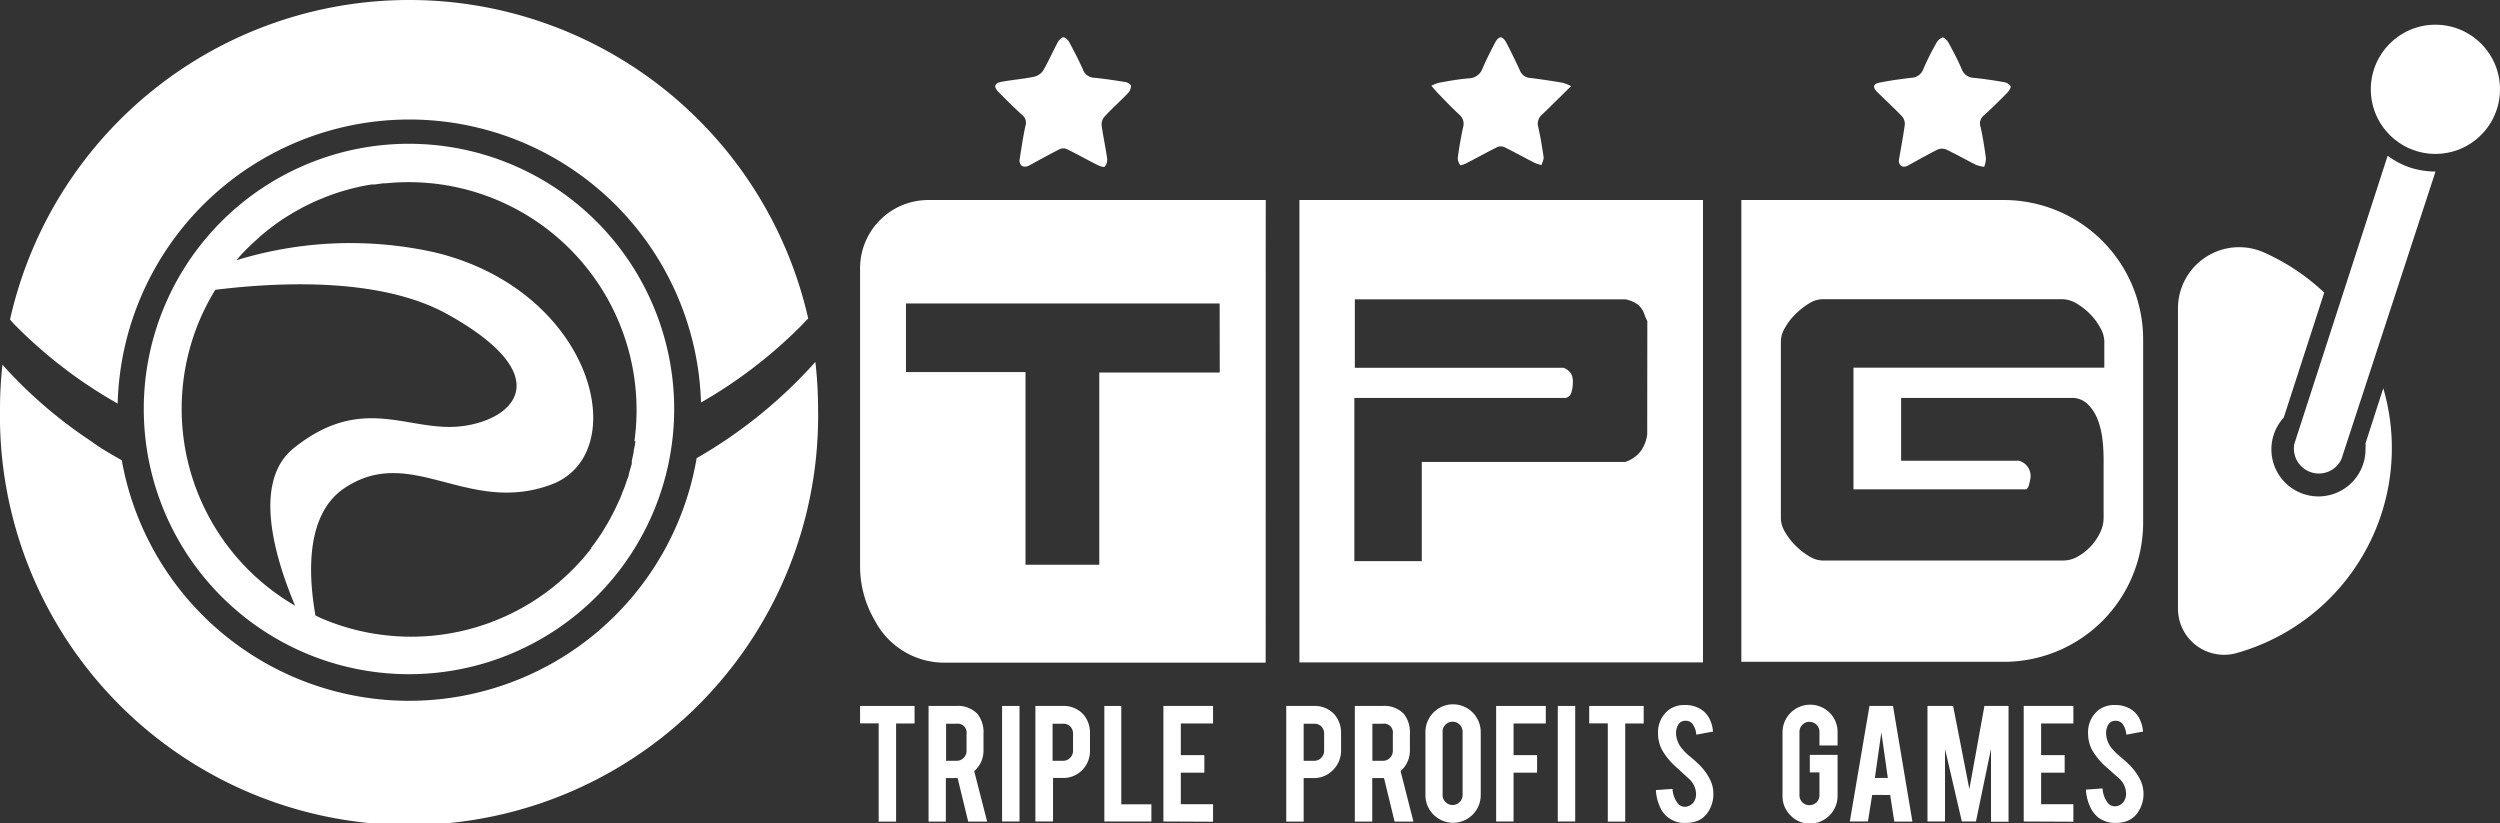
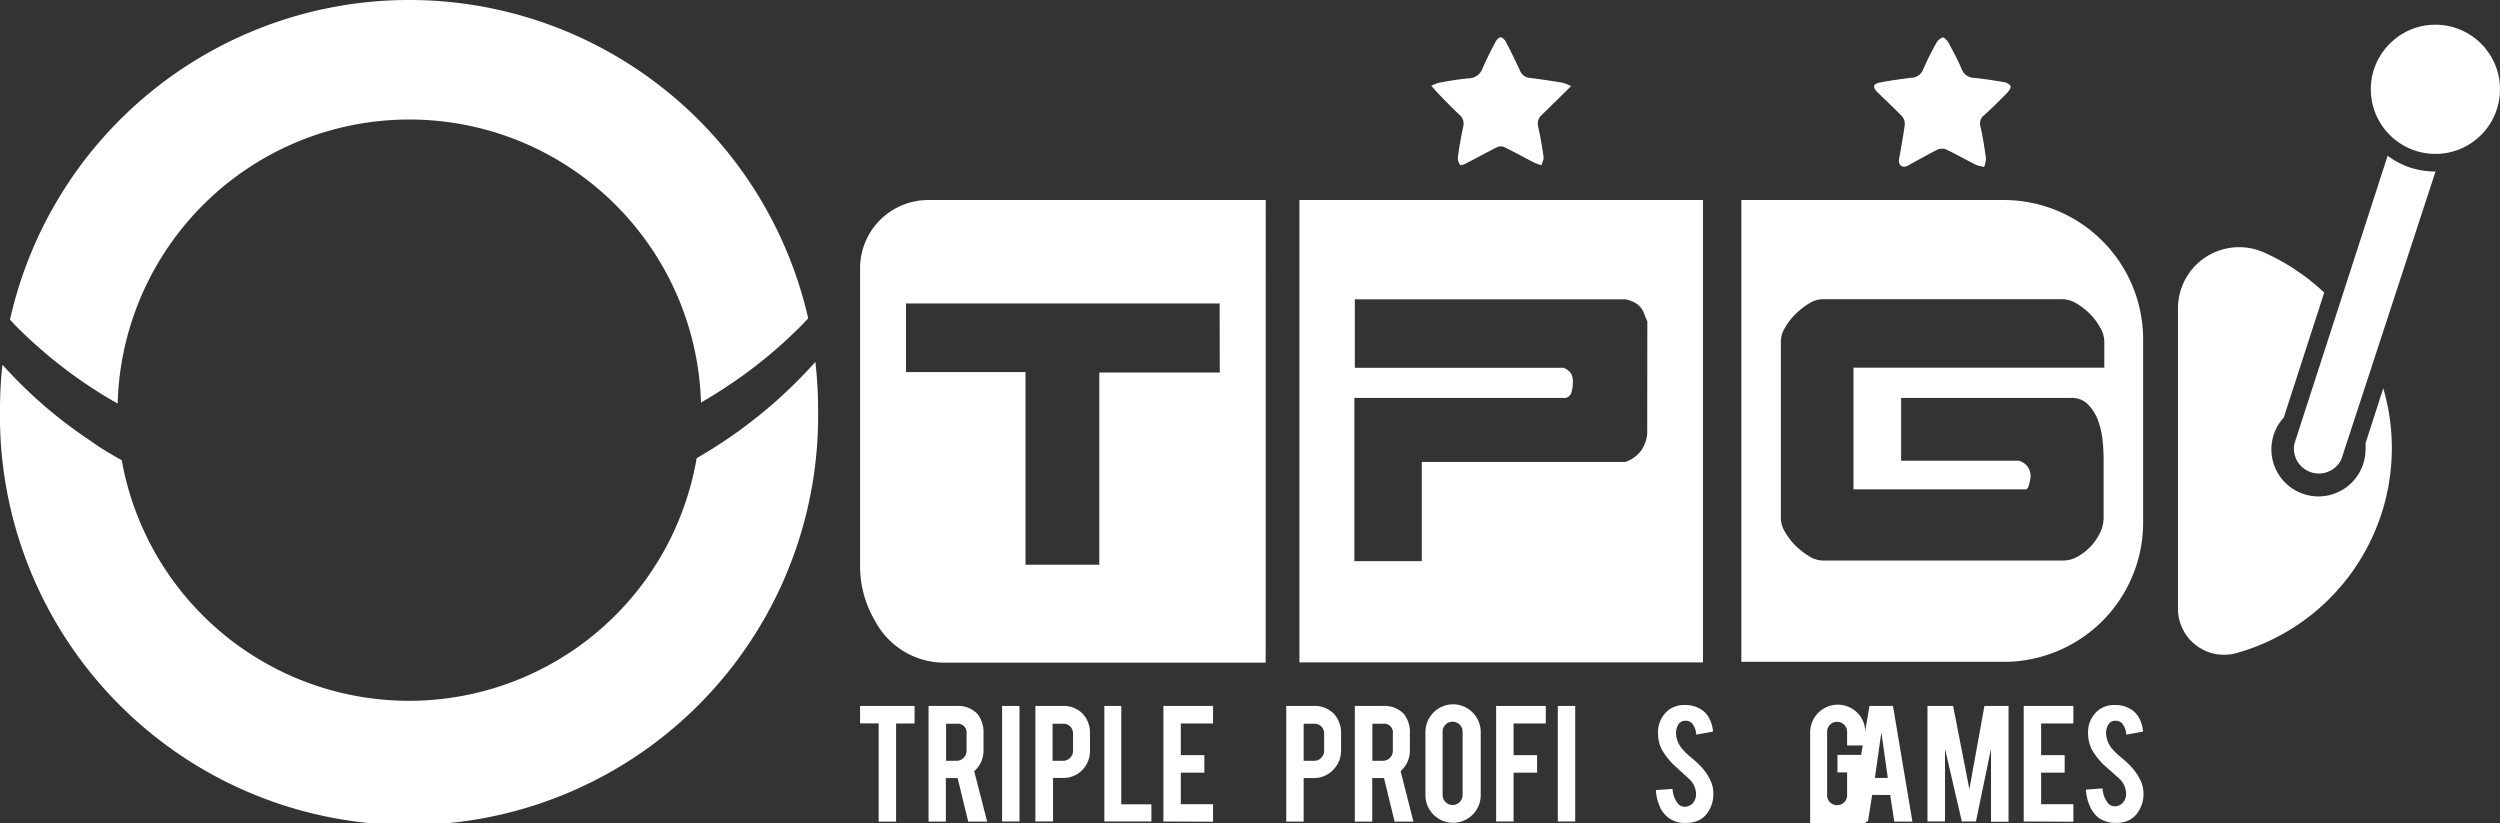
<svg xmlns="http://www.w3.org/2000/svg" viewBox="0 0 212.48 69.95">
  <rect x="0" y="0" width="212.48" height="69.95" fill="#333333" stroke="none" />
  <defs>
    <style>.cls-1{fill:#fff;}.cls-2{fill:#026fb2;}</style>
  </defs>
  <g id="Layer_2" data-name="Layer 2">
    <g id="Layer_6" data-name="Layer 6">
      <path class="cls-1" d="M69.3,30.76a40.7,40.7,0,0,1-10.09,8.18,24.8,24.8,0,0,1-48.86.18c-.89-.51-1.77-1-2.62-1.63A38.9,38.9,0,0,1,.21,31,34.16,34.16,0,0,0,0,34.76a34.77,34.77,0,1,0,69.53,0A35.35,35.35,0,0,0,69.3,30.76Z" />
      <path class="cls-1" d="M34.77,0A34.76,34.76,0,0,0,.85,27.17l.42.45A39.72,39.72,0,0,0,10,34.3a24.8,24.8,0,0,1,49.58-.09A40.2,40.2,0,0,0,68,27.78c.24-.24.46-.48.69-.72A34.77,34.77,0,0,0,34.77,0Z" />
-       <path class="cls-1" d="M34.76,12.22A22.54,22.54,0,1,0,57.3,34.76,22.55,22.55,0,0,0,34.76,12.22ZM17,27.13a19,19,0,0,1,1.3-2.5c5.91-.72,14.34-1,19.88,2.16,9.32,5.25,5.47,8.93,1,9.44S30.84,33.41,25,38.06c-3.45,2.73-1.84,8.84.08,13.42A19.35,19.35,0,0,1,17,27.13Zm37,10.33c0,.29-.09.57-.14.85,0,0,0,.07,0,.1-.05.25-.1.5-.16.74,0,.07,0,.15,0,.22s-.11.41-.17.62l-.09.33c0,.17-.11.34-.16.51l-.15.44c-.05.14-.1.27-.16.41s-.14.36-.21.54-.09.22-.14.32l-.27.59-.14.28c-.1.2-.2.4-.31.59a2.15,2.15,0,0,1-.14.26c-.11.2-.23.4-.35.6s-.09.14-.13.22-.27.42-.41.62l-.11.16q-.24.36-.51.69l0,.06a19.37,19.37,0,0,1-22.94,5.94l-.5-.24c-.66-3.77-.76-8.71,2.52-10.86,5.65-3.71,10.39,2.34,17.48-.25S50.5,24.74,37,21.46a32.94,32.94,0,0,0-16.91.66c.18-.22.37-.43.57-.64h0q.3-.32.6-.6a1.59,1.59,0,0,1,.13-.13L22,20.2l.09-.09a19.75,19.75,0,0,1,2-1.52l.22-.14.6-.37.36-.2.54-.3.89-.43.32-.14.76-.31.38-.14.52-.18.38-.12.56-.16L30,16l.6-.14.33-.07.64-.11.28,0,.71-.1.21,0,.82-.07h.1a19.37,19.37,0,0,1,20.23,22Z" />
-       <path class="cls-1" d="M86.65,13.62c.16-1,.3-2,.51-2.95a.81.81,0,0,0-.29-.9c-.69-.63-1.35-1.29-2-1.95-.45-.45-.36-.76.27-.87.91-.17,1.85-.24,2.76-.43A1.28,1.28,0,0,0,88.66,6c.45-.78.82-1.62,1.25-2.42.09-.18.32-.41.48-.41s.39.23.49.42c.41.76.81,1.53,1.16,2.32a1.06,1.06,0,0,0,1,.7c.84.09,1.68.21,2.51.35.22,0,.55.19.57.32a.92.92,0,0,1-.27.66c-.65.67-1.35,1.29-2,2a1,1,0,0,0-.22.72c.13.95.34,1.88.47,2.83a.93.93,0,0,1-.21.68c-.08.07-.43-.06-.62-.15-.87-.44-1.73-.92-2.6-1.35a.76.76,0,0,0-.59,0c-.89.45-1.76.93-2.63,1.41C87,14.28,86.66,14.12,86.65,13.62Z" />
      <path class="cls-1" d="M161.39,13.62c.17-1,.36-2,.5-3a1,1,0,0,0-.22-.72c-.69-.72-1.42-1.39-2.13-2.09-.4-.4-.34-.69.22-.79.89-.18,1.79-.3,2.7-.41a1.11,1.11,0,0,0,1-.72,22.73,22.73,0,0,1,1.1-2.21,1,1,0,0,1,.56-.5c.13,0,.39.27.5.47.39.73.79,1.46,1.1,2.21a1.15,1.15,0,0,0,1.08.76c.84.09,1.68.21,2.51.36a.84.84,0,0,1,.57.33c.06.13-.13.42-.28.57-.63.65-1.28,1.29-1.95,1.9a.88.88,0,0,0-.32,1c.2.88.34,1.79.46,2.69a2.38,2.38,0,0,1-.15.71,3.12,3.12,0,0,1-.7-.17c-.85-.43-1.68-.9-2.54-1.31a1,1,0,0,0-.7,0c-.87.44-1.72.92-2.57,1.39C161.72,14.29,161.38,14.1,161.39,13.62Z" />
      <path class="cls-1" d="M121.65,7.29a3.51,3.51,0,0,1,.66-.26c.83-.15,1.67-.3,2.51-.37A1.27,1.27,0,0,0,126,5.83c.33-.78.72-1.53,1.11-2.28.09-.17.3-.39.44-.38s.35.22.44.39c.42.8.82,1.62,1.2,2.45a1,1,0,0,0,.91.62c.9.11,1.8.25,2.7.4a3.87,3.87,0,0,1,.73.29c-.89.87-1.68,1.67-2.49,2.44a1,1,0,0,0-.31,1c.2.86.34,1.74.47,2.62,0,.2-.12.43-.18.65a3.45,3.45,0,0,1-.57-.18c-.87-.44-1.72-.92-2.6-1.35a.76.76,0,0,0-.59,0c-.9.45-1.77.93-2.66,1.39-.15.08-.46.18-.49.14a1,1,0,0,1-.21-.63c.12-.88.27-1.75.46-2.62a1,1,0,0,0-.29-1c-.67-.62-1.3-1.28-1.93-1.93C122,7.69,121.86,7.53,121.65,7.29Z" />
      <path class="cls-1" d="M74.68,61.48H73.1V60h4.63v1.49H76.16v8.34H74.68Z" />
      <path class="cls-1" d="M81.26,60a2.28,2.28,0,0,1,1.82.68,2.51,2.51,0,0,1,.51,1.67v1.42a2.29,2.29,0,0,1-.79,1.77l1.1,4.29H82.29l-.9-3.7h-1v3.7H78.92V60Zm.89,2.37a.76.76,0,0,0-.85-.86h-.89v3.15h.89a.79.79,0,0,0,.6-.25.82.82,0,0,0,.25-.6Z" />
      <path class="cls-1" d="M86.65,69.82H85.17V60h1.48Z" />
      <path class="cls-1" d="M90.31,60a2.27,2.27,0,0,1,1.73.68,2.38,2.38,0,0,1,.6,1.67v1.42A2.31,2.31,0,0,1,92,65.43a2.22,2.22,0,0,1-1.65.69h-.85v3.7H88V60Zm.89,2.37a.86.86,0,0,0-.23-.62.81.81,0,0,0-.62-.24h-.89v3.15h.89a.79.79,0,0,0,.6-.25.82.82,0,0,0,.25-.6Z" />
      <path class="cls-1" d="M97.86,69.82h-4V60H95.3v8.36h2.56Z" />
      <path class="cls-1" d="M98.88,69.82V60h4.22v1.49h-2.74v2.69h2v1.49h-2v2.68h2.74v1.49Z" />
      <path class="cls-1" d="M111.65,60a2.27,2.27,0,0,1,1.73.68,2.38,2.38,0,0,1,.6,1.67v1.42a2.31,2.31,0,0,1-.68,1.67,2.24,2.24,0,0,1-1.65.69h-.85v3.7h-1.48V60Zm.89,2.37a.86.86,0,0,0-.23-.62.83.83,0,0,0-.62-.24h-.89v3.15h.89a.79.79,0,0,0,.6-.25.82.82,0,0,0,.25-.6Z" />
      <path class="cls-1" d="M117.5,60a2.29,2.29,0,0,1,1.82.68,2.51,2.51,0,0,1,.51,1.67v1.42a2.32,2.32,0,0,1-.79,1.77l1.09,4.29h-1.6l-.9-3.7h-1v3.7h-1.48V60Zm.88,2.37a.75.75,0,0,0-.84-.86h-.9v3.15h.9a.82.82,0,0,0,.6-.25.85.85,0,0,0,.24-.6Z" />
      <path class="cls-1" d="M123.5,59.86a2.36,2.36,0,0,1,2.35,2.36v5.36a2.35,2.35,0,1,1-4.7,0V62.22a2.36,2.36,0,0,1,2.35-2.36Zm.81,2.33a.85.85,0,0,0-.85-.85.8.8,0,0,0-.6.25.79.79,0,0,0-.25.6v5.38a.82.82,0,0,0,.25.6.84.84,0,0,0,.6.25.85.85,0,0,0,.85-.85Z" />
      <path class="cls-1" d="M128.64,69.82h-1.48V60h4.22v1.49h-2.74v2.69h2v1.49h-2Z" />
      <path class="cls-1" d="M133.88,69.82H132.4V60h1.48Z" />
-       <path class="cls-1" d="M136.65,61.48h-1.58V60h4.63v1.49h-1.57v8.34h-1.48Z" />
      <path class="cls-1" d="M145.62,67.37a2.75,2.75,0,0,1-.53,1.76,1.94,1.94,0,0,1-1,.7,2.86,2.86,0,0,1-.82.11,2.24,2.24,0,0,1-2.2-1.39,3.79,3.79,0,0,1-.33-1.4l1.41-.1a2.23,2.23,0,0,0,.46,1.25.77.77,0,0,0,.61.27.94.94,0,0,0,.78-.48,1.18,1.18,0,0,0,.15-.65,1.8,1.8,0,0,0-.56-1.21L142.25,65a5.77,5.77,0,0,1-1-1.28,3,3,0,0,1-.33-1.38,2.41,2.41,0,0,1,.9-2,2.22,2.22,0,0,1,1.38-.42,2.49,2.49,0,0,1,1.36.36,2,2,0,0,1,.71.77,2.75,2.75,0,0,1,.32,1.13l-1.42.26a1.7,1.7,0,0,0-.34-.94.73.73,0,0,0-.59-.24.68.68,0,0,0-.62.36,1.42,1.42,0,0,0-.17.72,2.13,2.13,0,0,0,.58,1.37,4.08,4.08,0,0,0,.66.63c.34.29.57.49.68.61a4.72,4.72,0,0,1,.85,1.08,3.73,3.73,0,0,1,.22.46A2.44,2.44,0,0,1,145.62,67.37Z" />
-       <path class="cls-1" d="M153.85,70a2.24,2.24,0,0,1-1.66-.69,2.27,2.27,0,0,1-.69-1.66V62.23a2.35,2.35,0,0,1,4-1.66,2.3,2.3,0,0,1,.68,1.66v1.13h-1.54V62.2a.85.85,0,0,0-.85-.85.79.79,0,0,0-.6.25.82.82,0,0,0-.25.6v5.38a.82.82,0,0,0,.25.61.81.81,0,0,0,.6.24.85.85,0,0,0,.6-.24.82.82,0,0,0,.25-.6V65.65h-.82V64.16h2.36V67.6A2.36,2.36,0,0,1,153.85,70Z" />
+       <path class="cls-1" d="M153.85,70V62.23a2.35,2.35,0,0,1,4-1.66,2.3,2.3,0,0,1,.68,1.66v1.13h-1.54V62.2a.85.85,0,0,0-.85-.85.79.79,0,0,0-.6.25.82.82,0,0,0-.25.6v5.38a.82.82,0,0,0,.25.61.81.81,0,0,0,.6.24.85.85,0,0,0,.6-.24.82.82,0,0,0,.25-.6V65.65h-.82V64.16h2.36V67.6A2.36,2.36,0,0,1,153.85,70Z" />
      <path class="cls-1" d="M159.12,67.56l-.36,2.26h-1.54L158.89,60h2l1.65,9.83H161l-.35-2.26Zm.78-5.32-.55,3.88h1.1Z" />
      <path class="cls-1" d="M165.31,69.82h-1.49V60H166l1.38,7.07L168.66,60h2.05v9.84h-1.49V63.64l-1.28,6.18h-1.2l-1.43-6.17Z" />
      <path class="cls-1" d="M172,69.82V60h4.22v1.49h-2.74v2.69h2v1.49h-2v2.68h2.74v1.49Z" />
      <path class="cls-1" d="M182.18,67.37a2.75,2.75,0,0,1-.54,1.76,1.94,1.94,0,0,1-1,.7,2.86,2.86,0,0,1-.82.11,2.42,2.42,0,0,1-1.45-.43,2.5,2.5,0,0,1-.75-1,3.79,3.79,0,0,1-.33-1.4l1.41-.1a2.23,2.23,0,0,0,.46,1.25.77.77,0,0,0,.61.27.92.92,0,0,0,.78-.48,1.18,1.18,0,0,0,.15-.65,1.8,1.8,0,0,0-.56-1.21L178.8,65a5.77,5.77,0,0,1-1-1.28,3,3,0,0,1-.33-1.38,2.41,2.41,0,0,1,.9-2,2.22,2.22,0,0,1,1.38-.42,2.49,2.49,0,0,1,1.36.36,2,2,0,0,1,.71.77,2.75,2.75,0,0,1,.32,1.13l-1.42.26a1.7,1.7,0,0,0-.34-.94.73.73,0,0,0-.59-.24.68.68,0,0,0-.62.36,1.42,1.42,0,0,0-.17.72,2.13,2.13,0,0,0,.58,1.37,5.15,5.15,0,0,0,.66.63c.34.29.57.49.68.61a4.72,4.72,0,0,1,.85,1.08c.09.17.17.32.23.46A2.87,2.87,0,0,1,182.18,67.37Z" />
      <path class="cls-1" d="M107.58,17H78.9a5.8,5.8,0,0,0-5.8,5.81c0,6.93,0,18.43,0,25.25a9.11,9.11,0,0,0,1.26,4.69,6.67,6.67,0,0,0,6.06,3.57h27.15C107.58,55.93,107.57,18.2,107.58,17Zm-3.91,14.66H93.43V48H87.16V31.62H77V25.79h26.66Z" />
      <path class="cls-1" d="M110.44,17v39.3h34.3V17ZM140,36.91a3.14,3.14,0,0,1-.49,1.35,2.76,2.76,0,0,1-1.37,1h-17.3v8.43h-5.73V33.82h17.74a.63.63,0,0,0,.7-.44,3,3,0,0,0,.13-.88,1.53,1.53,0,0,0-.15-.75,1.38,1.38,0,0,0-.64-.49H115.15V25.44h23a2.9,2.9,0,0,1,.88.33,1.67,1.67,0,0,1,.49.46,2.35,2.35,0,0,1,.26.53,3.54,3.54,0,0,0,.23.53Z" />
      <path class="cls-1" d="M170.33,17H148V56.25h22.31a11.84,11.84,0,0,0,11.84-11.84V28.81A11.85,11.85,0,0,0,170.33,17Zm8.52,14.25H157.53V41.59h14.7a.7.7,0,0,0,.22-.4,4.26,4.26,0,0,0,.13-.62,1.33,1.33,0,0,0-1-1.41h-10V33.82h14.47a1.89,1.89,0,0,1,1.37.51,3.76,3.76,0,0,1,.84,1.26,6.88,6.88,0,0,1,.42,1.65,15.36,15.36,0,0,1,.11,1.75v5.07a2.84,2.84,0,0,1-.29,1.19,4.54,4.54,0,0,1-.77,1.15,4.63,4.63,0,0,1-1.1.88,2.48,2.48,0,0,1-1.24.36H154.89a2.23,2.23,0,0,1-1.15-.38,6.16,6.16,0,0,1-1.15-.9,5.58,5.58,0,0,1-.88-1.15,2.3,2.3,0,0,1-.35-1.15V29a2.26,2.26,0,0,1,.35-1.14,5.1,5.1,0,0,1,.88-1.15,6.22,6.22,0,0,1,1.15-.91,2.21,2.21,0,0,1,1.15-.37h20.43a2.43,2.43,0,0,1,1.15.35,5.61,5.61,0,0,1,1.14.88,5.13,5.13,0,0,1,.88,1.17,2.45,2.45,0,0,1,.36,1.17Z" />
      <path class="cls-2" d="M196.48,38.66a.67.67,0,0,0,.36.31h0a.67.67,0,0,0,.47,0,.6.6,0,0,0,.31-.36l3.14-9.7c-.27-.46-.56-.9-.87-1.33l-3.45,10.65A.68.68,0,0,0,196.48,38.66Z" />
      <path class="cls-1" d="M202.56,33l-1.51,4.68a4.93,4.93,0,0,1,0,.54,4,4,0,1,1-6.95-2.73l3.44-10.62a18.29,18.29,0,0,0-5.09-3.4,5.2,5.2,0,0,0-7.34,4.72V51.72a3.92,3.92,0,0,0,5,3.78A18.1,18.1,0,0,0,202.56,33Z" />
      <path class="cls-1" d="M204.84,14.24a7,7,0,0,1-1.91-1L195,37.73a2.12,2.12,0,0,0,4,1.3L207,14.58A7.11,7.11,0,0,1,204.84,14.24Z" />
      <circle class="cls-1" cx="206.99" cy="7.59" r="5.49" />
    </g>
  </g>
</svg>